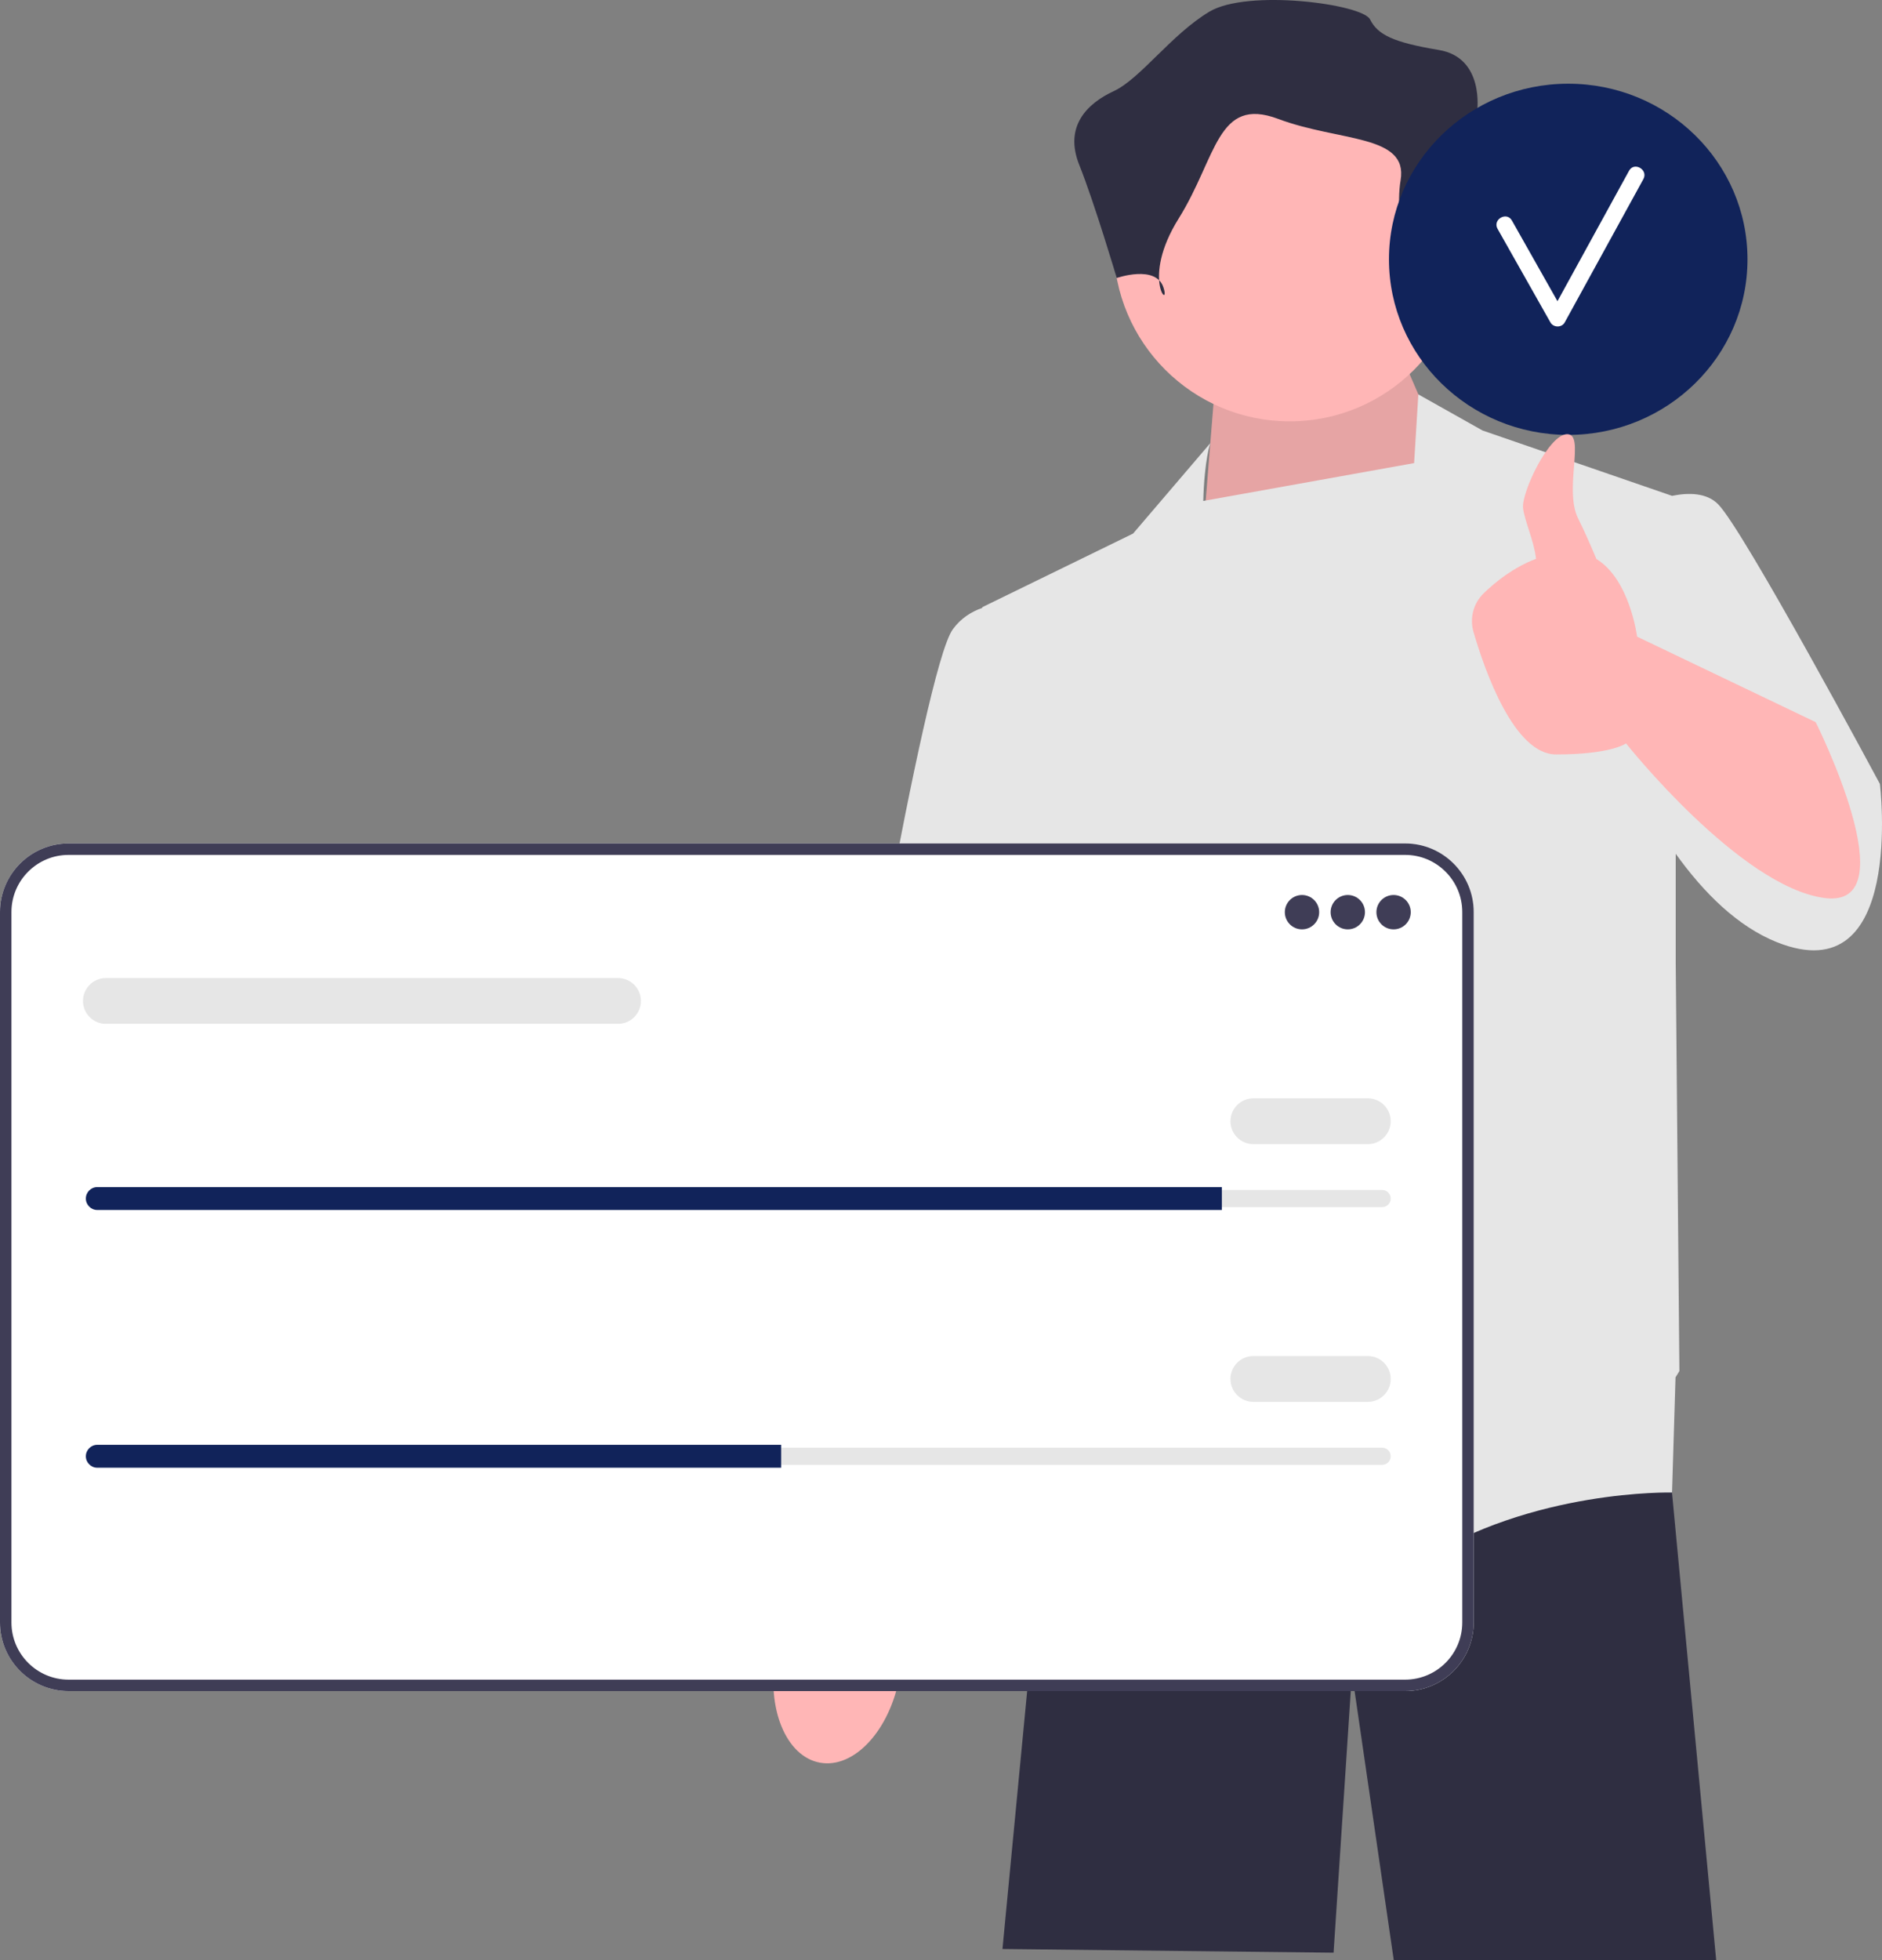
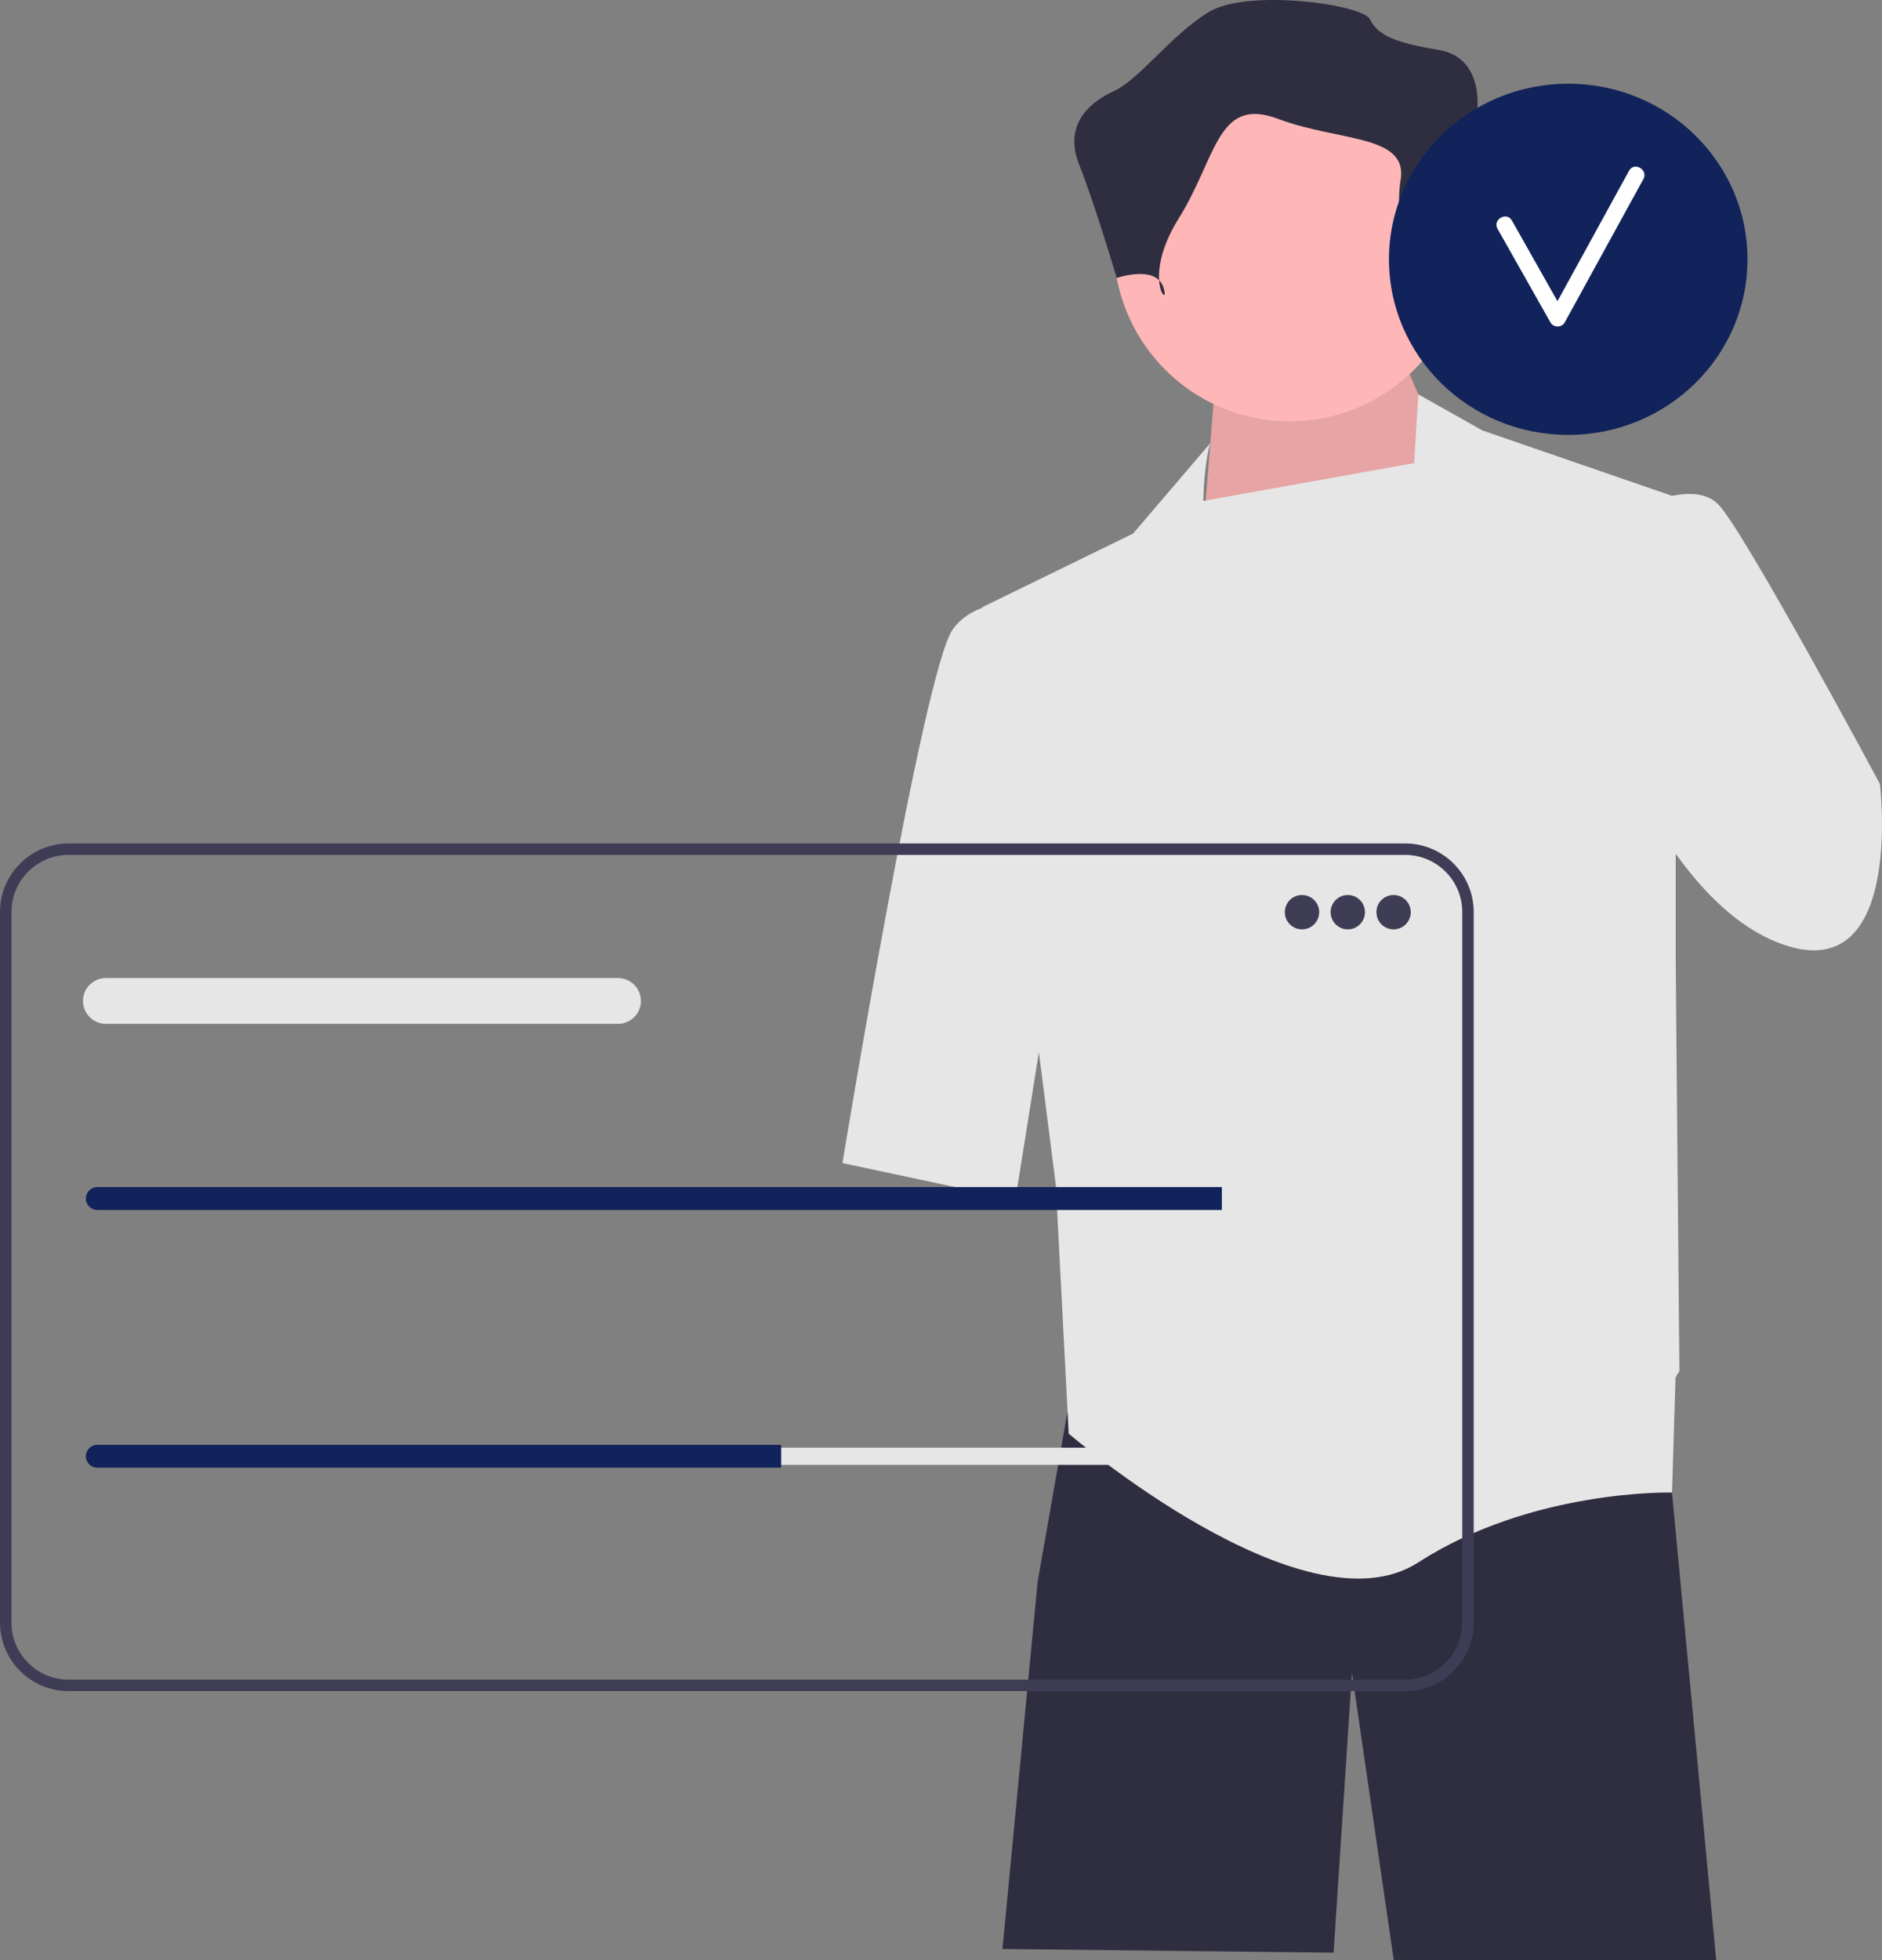
<svg xmlns="http://www.w3.org/2000/svg" height="532.448" viewBox="0 0 511.563 532.448" width="511.563">
  <rect x="0" y="0" width="511.563" height="532.448" fill="#808080" stroke="none" />
  <path d="m454.491 405.208-.01.24 12.01 127h-87.64l-11.36-78-5 76-90-1 9.56-99.78 8.13-46.25v-.01l1.22-6.96h160.7l.21 2.52z" fill="#2f2e41" />
-   <path d="m222.883 478.831c9.282 1.691 18.96-8.762 21.618-23.348 1.163-6.385.788-12.503-.78-17.506l1.423-8.408 23.883-113.109s43.98-87.975 43.979-103.248c-.001-15.273-12.722-22.763-12.722-22.763l-17.214.161-53.983 131.847-9.722 97.43-1.573 13.367c-3.232 4.129-5.741 9.721-6.903 16.106-2.657 14.586 2.713 27.78 11.995 29.471z" fill="#ffb6b6" />
  <path d="m397.991 135.948-16-37-52 9-3.5 43.532z" fill="#ffb6b6" />
  <path d="m397.991 135.948-16-37-52 9-3.5 43.532z" opacity=".1" />
  <path d="m510.991 212.948s-37-69-44-76c-3.116-3.116-8.015-3.16-12.493-2.251l-51.507-17.749-17.458-9.809-1.15 18.662-57.315 10.287c.318-11.381 1.924-15.71 1.924-15.71l-21 24.569-41 20 .022.18c-3.009 1.05-5.861 2.847-8.022 5.82-8 11-30 145-30 145l47 10 6.396-40.14 4.604 36.14 3.5 67.5s64 55 95 35 69-19 69-19l.948-31.288c.675-1.079 1.052-1.712 1.052-1.712l-1-110.984v-29.532c7.618 10.614 16.812 19.741 27.5 24.016 35 14 28-43 28-43z" fill="#e6e6e6" />
  <circle cx="350.556" cy="66.62" fill="#ffb6b6" r="47.838" />
  <path d="m384.875 80.139s4.16-14.56 13.52-13.52 11.44-7.28 9.36-11.44c-2.08-4.16-6.24-24.959-6.24-24.959s2.08-14.56-10.4-16.639-16.639-4.16-18.719-8.32c-2.08-4.16-33.279-8.32-43.679-2.08-10.4 6.24-18.719 18.212-25.999 21.585-7.28 3.374-13.52 9.614-9.36 20.013s10.193 30.739 10.193 30.739 10.606-3.7 12.686 2.54-6.24-2.08 4.16-18.719c10.4-16.639 10.4-33.279 27.039-27.039s35.359 4.16 33.279 16.639c-2.08 12.48 4.16 31.199 4.16 31.199z" fill="#2f2e41" />
-   <path d="m381.949 459.384h-363.316c-10.275 0-18.633-8.359-18.633-18.633v-192.993c0-10.274 8.359-18.633 18.633-18.633h363.316c10.275 0 18.633 8.359 18.633 18.633v192.993c0 10.274-8.359 18.633-18.633 18.633z" fill="#fff" />
  <g fill="#3f3d56">
    <path d="m381.949 459.384h-363.316c-10.275 0-18.633-8.359-18.633-18.633v-192.993c0-10.274 8.359-18.633 18.633-18.633h363.316c10.275 0 18.633 8.359 18.633 18.633v192.993c0 10.274-8.359 18.633-18.633 18.633zm-363.316-227.148c-8.558 0-15.522 6.963-15.522 15.522v192.993c0 8.558 6.963 15.522 15.522 15.522h363.316c8.558 0 15.522-6.963 15.522-15.522v-192.993c0-8.558-6.963-15.522-15.522-15.522z" />
    <circle cx="353.908" cy="247.794" r="4.667" />
    <circle cx="366.355" cy="247.794" r="4.667" />
    <circle cx="378.801" cy="247.794" r="4.667" />
  </g>
-   <path d="m26.449 323.251c-1.287 0-2.334 1.047-2.334 2.334 0 .627.242 1.208.682 1.636.444.454 1.025.697 1.652.697h349.241c1.287 0 2.334-1.047 2.334-2.334 0-.627-.242-1.208-.682-1.636-.444-.454-1.025-.697-1.652-.697z" fill="#e6e6e6" />
  <path d="m332.127 322.473v6.223h-305.678c-.856 0-1.634-.342-2.194-.918-.576-.56-.918-1.338-.918-2.194 0-1.711 1.4-3.112 3.112-3.112z" fill="#11235a" />
  <path d="m371.8 310.805h-31.116c-3.431 0-6.223-2.791-6.223-6.223s2.792-6.223 6.223-6.223h31.116c3.431 0 6.223 2.791 6.223 6.223s-2.792 6.223-6.223 6.223z" fill="#e6e6e6" />
  <path d="m167.99 278.133h-139.207c-3.431 0-6.223-2.791-6.223-6.223s2.792-6.223 6.223-6.223h139.207c3.431 0 6.223 2.791 6.223 6.223s-2.792 6.223-6.223 6.223z" fill="#e6e6e6" />
  <path d="m26.449 393.262c-1.287 0-2.334 1.047-2.334 2.334 0 .627.242 1.208.682 1.636.444.454 1.025.697 1.652.697h349.241c1.287 0 2.334-1.047 2.334-2.334 0-.627-.242-1.208-.682-1.636-.444-.454-1.025-.697-1.652-.697z" fill="#e6e6e6" />
  <path d="m212.33 392.485v6.223h-185.881c-.856 0-1.634-.342-2.194-.918-.576-.56-.918-1.338-.918-2.194 0-1.711 1.4-3.112 3.112-3.112z" fill="#11235a" />
  <path d="m371.8 380.816h-31.116c-3.431 0-6.223-2.791-6.223-6.223s2.792-6.223 6.223-6.223h31.116c3.431 0 6.223 2.791 6.223 6.223s-2.792 6.223-6.223 6.223z" fill="#e6e6e6" />
  <ellipse cx="426.274" cy="70.441" fill="#11235a" rx="48.726" ry="47.7" />
  <path d="m442.811 46.381c-6.487 11.812-12.974 23.624-19.461 35.437-4.134-7.305-8.246-14.623-12.391-21.922-1.431-2.521-5.325-.254-3.89 2.274 4.804 8.461 9.559 16.951 14.364 25.413.821 1.447 3.077 1.48 3.89 0 7.126-12.976 14.252-25.951 21.378-38.927 1.396-2.543-2.492-4.818-3.89-2.274z" fill="#fff" />
-   <path d="m493.538 196.172-48.547-23.223s-1.95-15.544-11.054-21.088c-1.548-3.692-3.329-7.749-4.946-10.963-4-7.949 2-22.949-3-22.949s-12.391 15.775-12 20c.3 3.243 2.981 8.905 3.534 13.861-6.097 2.299-11.016 6.241-14.25 9.379-2.799 2.716-3.838 6.768-2.745 10.511 3.169 10.847 11.092 33.249 22.46 33.249 15 0 19-3 19-3s31 39 54 42-2.453-47.777-2.453-47.777z" fill="#ffb6b6" />
</svg>